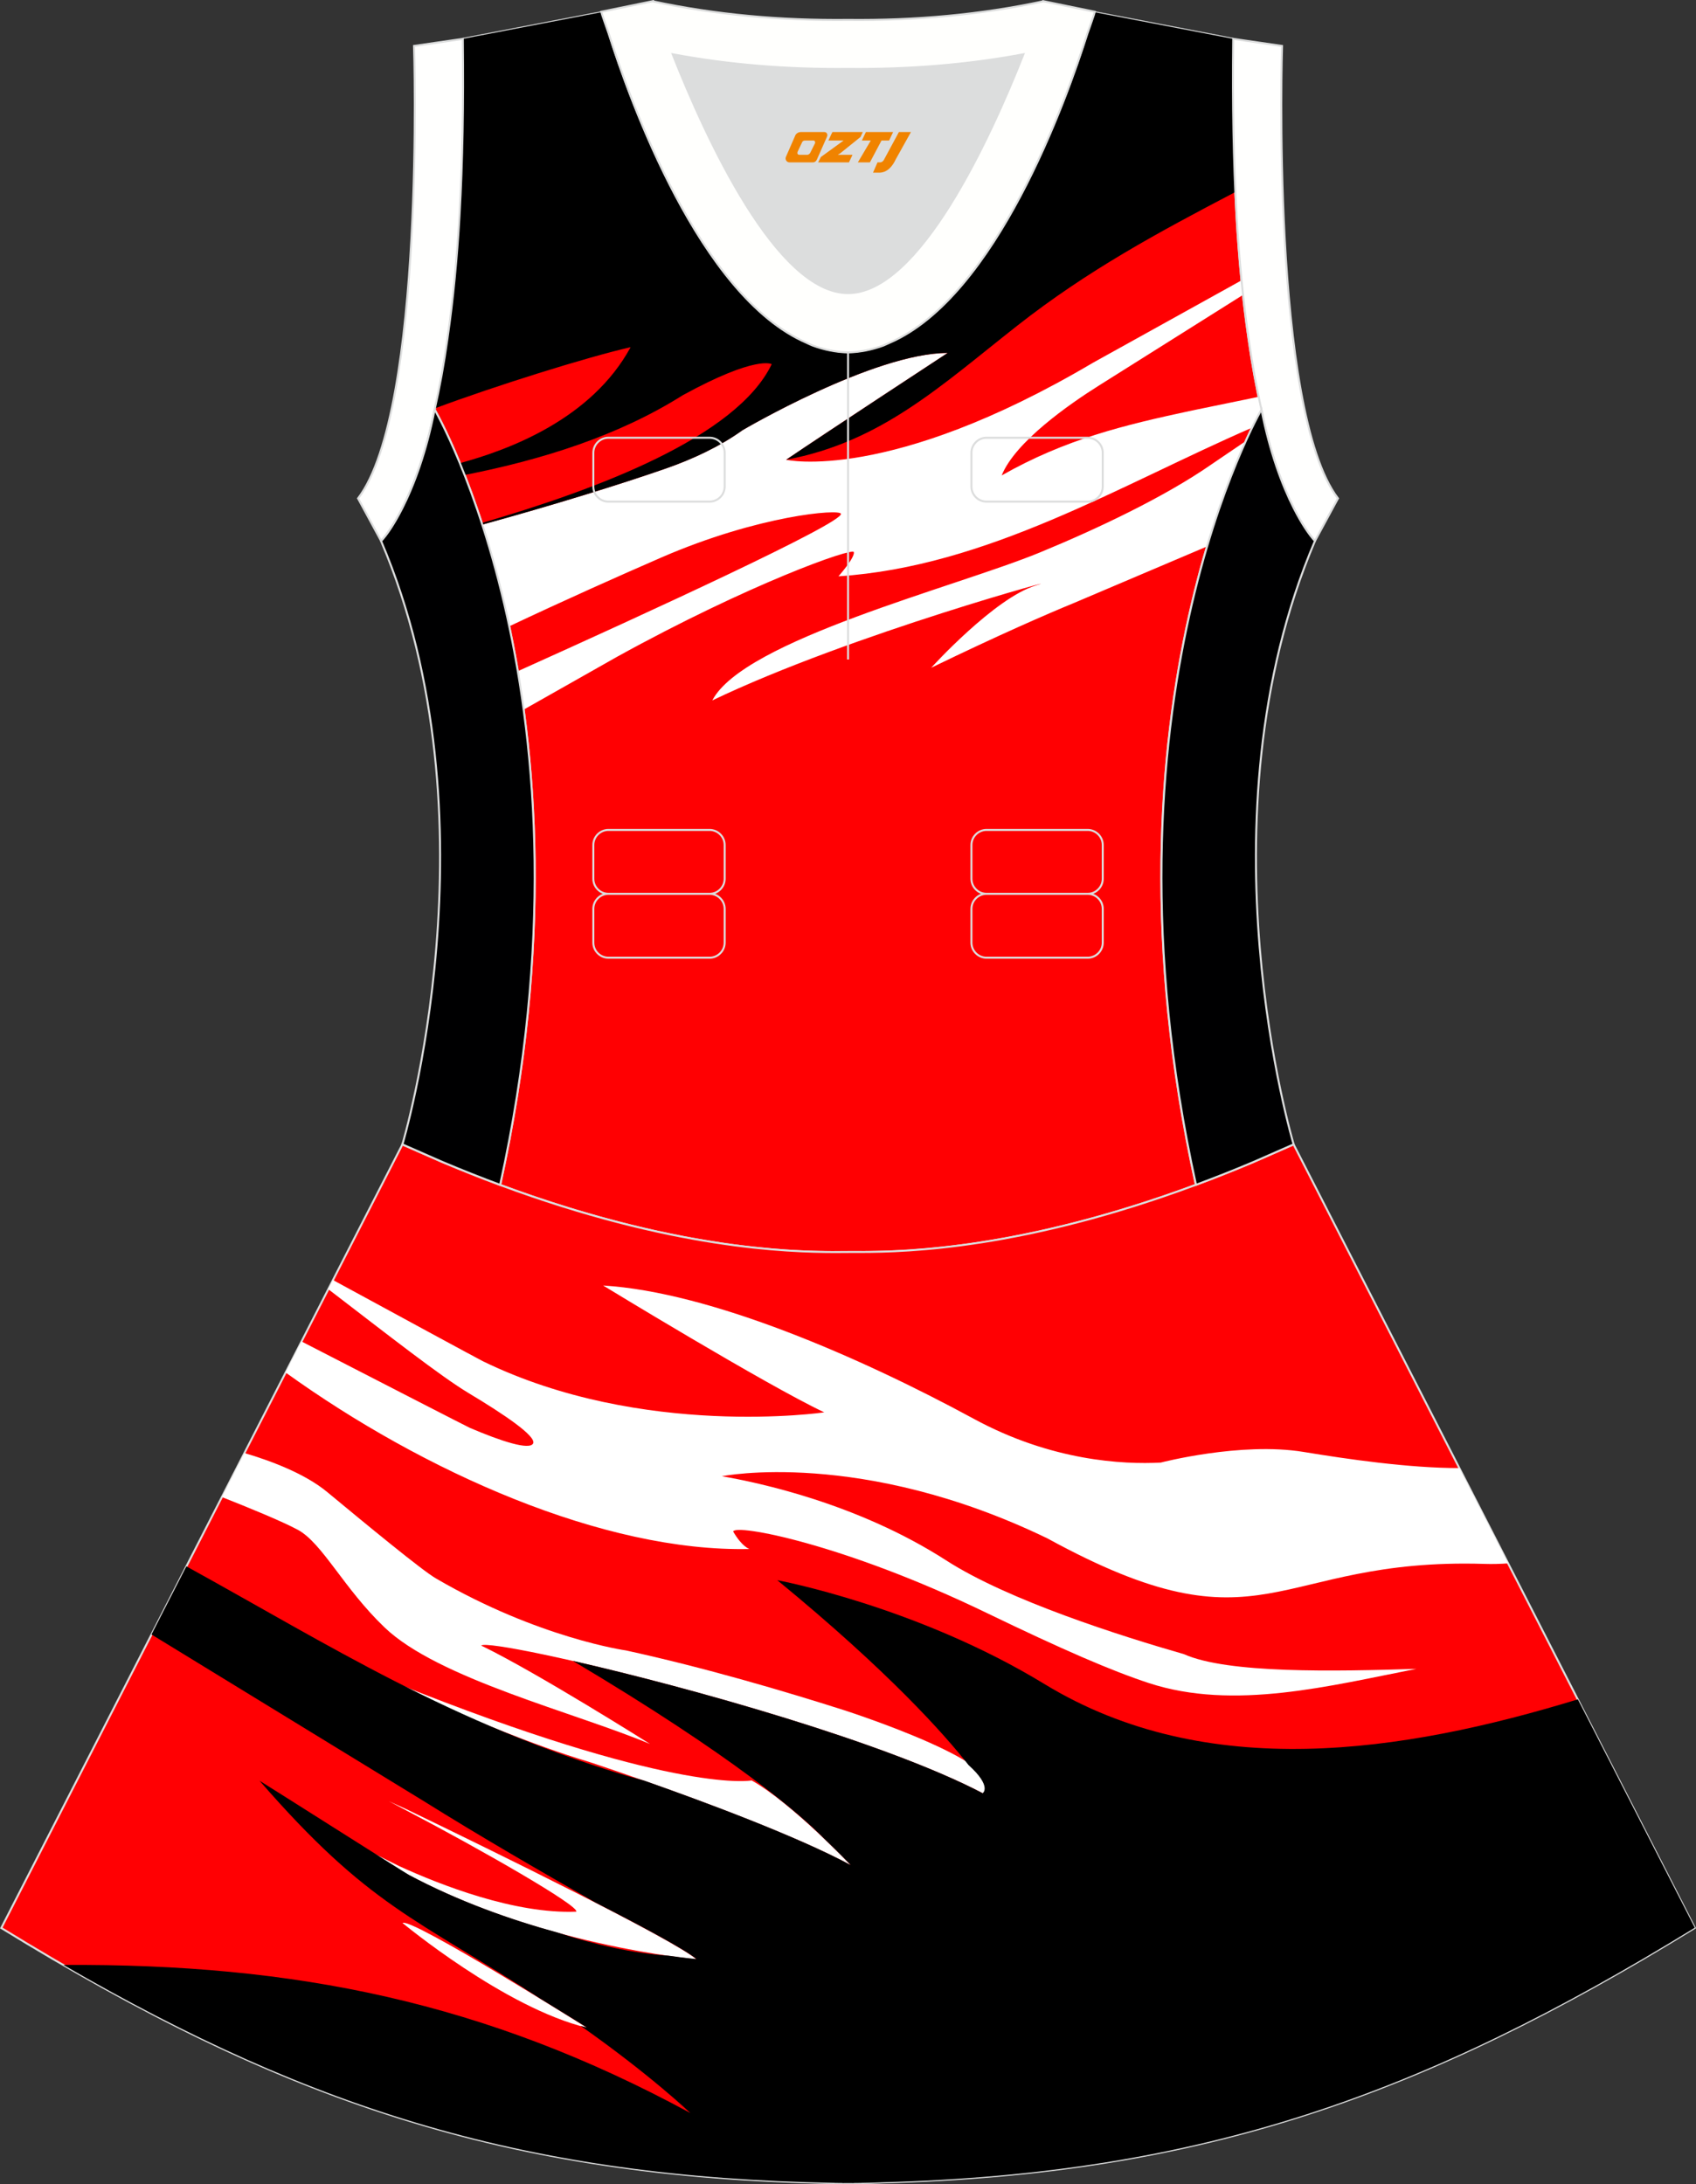
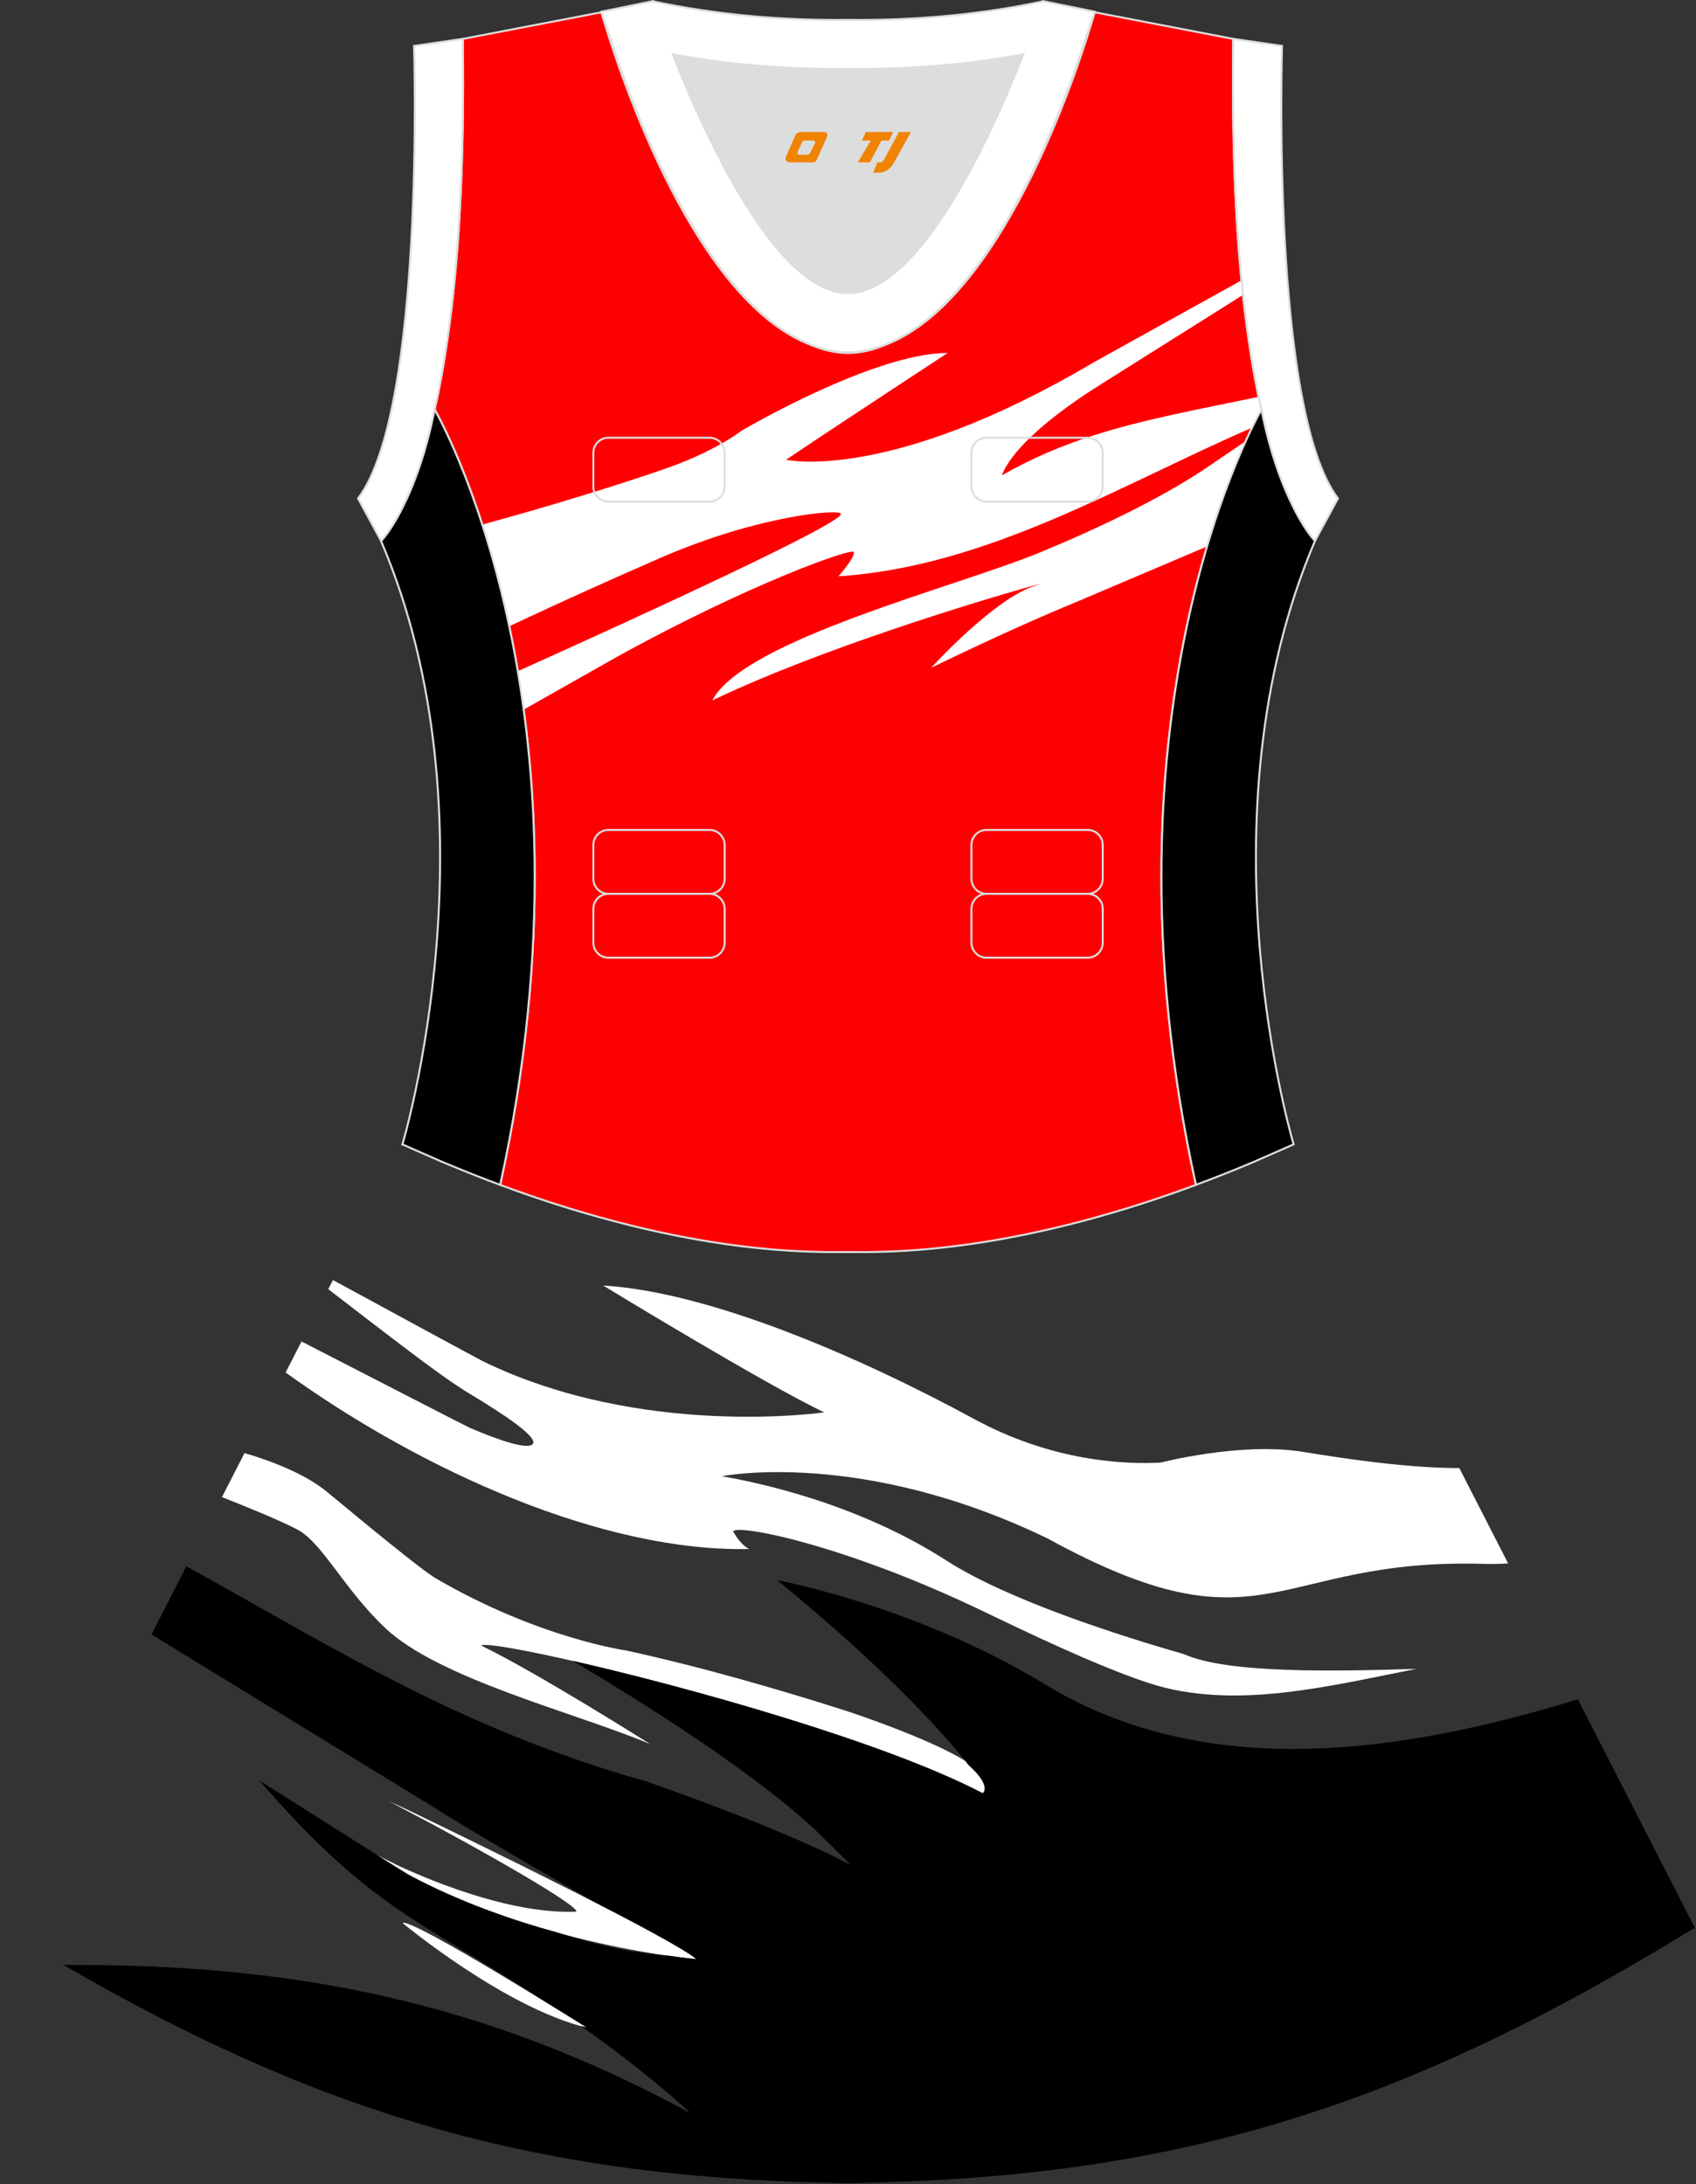
<svg xmlns="http://www.w3.org/2000/svg" version="1.1" id="图层_1" x="0px" y="0px" width="380.2px" height="489.6px" viewBox="0 0 380.2 489.6" enable-background="new 0 0 380.2 489.6" xml:space="preserve">
  <rect x="0" y="0" width="380.2" height="489.6" fill="#333333" stroke="none" />
  <g>
    <path fill="#DCDDDD" d="M229.42,12.17c-7.46,18.87-23.33,53.53-39.31,53.53s-31.85-34.66-39.31-53.53   c12.63,2.36,25.74,3.42,39.31,3.28l0,0C203.68,15.58,216.8,14.53,229.42,12.17z" />
    <path fill="#FF0002" stroke="#DCDDDD" stroke-width="0.446" stroke-miterlimit="22.926" d="M276.45,9.38   c0-0.21,0.01-0.43,0.01-0.64C276.45,8.95,276.45,9.16,276.45,9.38L276.45,9.38L276.45,9.38z M103.76,9.38   c0-0.21-0.01-0.43-0.01-0.64C103.76,8.95,103.76,9.16,103.76,9.38L103.76,9.38L103.76,9.38z M103.03,48.33c0-0.02,0-0.03,0-0.04   c0-0.02,0-0.03,0-0.05c0.67-11.9,0.89-24.69,0.75-38.19c0-0.22-0.01-0.44-0.01-0.67l-0.01-0.64c0-0.01,0-0.01,0-0.02l31.04-5.97   c0,0,0.07,0.22,0.21,0.63c2.06,7.14,19.22,63.9,47.17,74.08c2.59,1.07,5.24,1.66,7.93,1.66c2.69,0,5.34-0.59,7.93-1.66   c27.95-10.18,45.11-66.94,47.17-74.08c0.14-0.41,0.21-0.63,0.21-0.63l31.04,5.97c0,0.01,0,0.02,0,0.02l-0.01,0.64   c0,0.22-0.01,0.45-0.01,0.67c-0.15,13.5,0.07,26.29,0.75,38.19c0,0.02,0,0.03,0,0.05c0,0.01,0,0.03,0,0.04   c0,0.05,0.01,0.1,0.01,0.15c0.56,9.73,1.43,18.85,2.66,27.27c0,0.01,0,0.01,0,0.02c0.82,5.78,1.79,11.14,2.91,16.06   c0,0-38.42,65.71-14.68,173.77c-42.79,15.89-70.26,15.05-77.98,15.05s-35.19,0.85-77.98-15.05   C135.87,157.53,97.44,91.82,97.44,91.82c1.12-4.93,2.09-10.28,2.9-16.06c0-0.01,0-0.01,0-0.02c1.24-8.42,2.11-17.54,2.67-27.27   C103.01,48.42,103.01,48.37,103.03,48.33z" />
    <path fill="#FFFFFF" d="M279.26,98.88c-3.13,2.14-6.11,4.12-7.75,5.26c-10.53,7.31-25.62,14.43-38.38,19.69   c-18.84,7.77-66.42,19.62-73.45,33.17c31.13-14.93,81.83-28.59,72.54-25.77c-9.29,2.81-23.47,18.45-23.47,18.45   c15.25-7.39,25.91-12.02,32.1-14.56c0.63-0.26,19.53-8.3,29.75-12.64C273.7,111.98,276.92,104.04,279.26,98.88L279.26,98.88z    M278.3,62.85c0.09,0.96,0.19,1.91,0.29,2.85c-0.07,0.17-0.1,0.33-0.05,0.47c-0.43,0.26-31.69,19.94-32.19,20.25   c-6.65,4.18-18.75,12.6-21.8,20.15c14.29-8.12,27.41-11.29,42.71-14.56c0.89-0.19,7.91-1.63,14.87-3.06   c0.2,0.97,0.41,1.93,0.63,2.87c0,0-0.81,1.38-2.11,4.06c-29.57,12.84-59.3,31.13-92.69,33.3c0,0,3.7-4.15,3.45-5.42   c-0.22-1.11-23.44,7.1-53.08,23.46c-0.75,0.42-10.55,5.96-20.96,11.86c-0.4-2.96-0.84-5.84-1.31-8.62   c28.89-13,72.96-33.24,72.46-35.29c-0.28-1.14-18.5,0.33-40.3,9.81c-9.11,3.96-21.94,9.68-34.08,15.42   c-1.85-8.71-3.96-16.34-6.05-22.8c15.41-4.21,31.17-9.08,41.17-12.58c5.96-2.08,11.99-4.87,17.17-8.58c0,0,29.43-17.32,46-17.32   c0,0-27.93,18.31-36.21,23.94c0,0,23.02,5.29,68.8-21.75C245.36,81.12,266.38,69.47,278.3,62.85z" />
-     <path d="M276.45,9.38c0-0.21,0.01-0.43,0.01-0.64C276.45,8.95,276.45,9.16,276.45,9.38L276.45,9.38L276.45,9.38z M166.46,96.43   c-5.18,3.72-11.21,6.5-17.17,8.58c-10,3.49-25.76,8.36-41.17,12.58l-0.12-0.36c25.82-7.53,57.11-19.21,65-35.6   c0,0-3.39-2.11-19.96,6.97c-14.33,9.04-31.39,14.43-48.89,17.87c-0.36-0.92-0.72-1.81-1.06-2.65c11.01-3,29.51-9.86,38.28-26   c-9.84,2.24-30.52,8.73-43.86,13.71c1.09-4.85,2.04-10.11,2.83-15.77c0-0.01,0-0.01,0-0.02c1.24-8.42,2.11-17.54,2.67-27.27   c0-0.05,0.01-0.1,0.01-0.15c0-0.02,0-0.03,0-0.04c0-0.02,0-0.03,0-0.05c0.67-11.9,0.89-24.69,0.75-38.19   c0-0.22-0.01-0.44-0.01-0.67l-0.01-0.64c0-0.01,0-0.01,0-0.02l31.04-5.97c0,0,0.07,0.22,0.21,0.63   c2.06,7.14,19.22,63.9,47.17,74.08c2.59,1.07,5.24,1.66,7.93,1.66c2.69,0,5.34-0.59,7.93-1.66c27.95-10.18,45.11-66.94,47.17-74.08   c0.14-0.41,0.21-0.63,0.21-0.63l31.04,5.97c0,0.01,0,0.02,0,0.02l-0.01,0.64c0,0.22-0.01,0.45-0.01,0.67   c-0.12,11.56,0.02,22.61,0.49,33.01c-17.27,9.04-33.1,17.55-48.91,29.98c-17.06,13.4-30.45,26.04-51.76,30.02   c8.29-5.64,36.2-23.94,36.2-23.94C195.89,79.11,166.46,96.43,166.46,96.43L166.46,96.43z M103.76,9.38L103.76,9.38   c0-0.21,0-0.43-0.01-0.64C103.76,8.95,103.76,9.16,103.76,9.38z" />
-     <path fill="#FF0003" stroke="#DCDDDD" stroke-width="0.446" stroke-miterlimit="22.926" d="M90.17,256.61L0.29,432.16   c62.23,38.24,112.65,55.91,186.86,57.17v0.01c0.57,0.01,1.14,0.02,1.72,0.02v0.02h0.09l0,0c0.38,0,0.76-0.01,1.14-0.01h0.02h0.01   h0.01c0.38,0,0.76,0.01,1.15,0.01l0,0h0.08v-0.02c0.57-0.01,1.15-0.02,1.72-0.02v-0.01c1.4-0.02,2.81-0.06,4.21-0.11   c0.15-0.01,0.3-0.02,0.45-0.02c71.66-1.92,121.26-19.64,182.17-57.06L290,256.53l0,0l0,0l-0.01-0.02l-0.01,0.01h-0.01l-8.95,3.93   h-0.01c-4.45,1.88-8.76,3.58-12.92,5.13c-38.46,14.29-64.53,15.04-75.03,15.05H193h-0.06h-0.06h-0.06h-0.05h-0.01h-0.05h-0.05   h-0.05h-0.11h-0.05h-0.11h-0.05h-0.03h-0.02h-0.05h-0.05h-0.1h-0.05h-0.05h-0.05h-0.05h-0.05h-0.02h-0.03h-0.05h-0.05h-0.05h-0.05   h-0.05h-0.05h-0.05h-0.05h-0.05h-0.01h-0.03h-0.05h-0.05h-0.05h-0.04h-0.04h-0.04h-0.04h-0.03h-0.04l0,0h-0.04h-0.04h-0.04h-0.04   h-0.04h-0.04h-0.04h-0.04h-0.04h-0.03h-0.01h-0.04h-0.04h-0.04h-0.04h-0.04h-0.03h-0.04h-0.04h-0.04h-0.02l0,0l-0.01,0.01h-0.02   h-0.03H190h-0.04h-0.04h-0.04h-0.04h-0.04h-0.04h-0.04h-0.01h-0.03h-0.04h-0.04h-0.04h-0.04h-0.04h-0.04h-0.04h-0.04h-0.04l0,0   h-0.04h-0.04h-0.04h-0.03h-0.05h-0.04h-0.04H189h-0.05h-0.03h-0.01h-0.05h-0.05h-0.05h-0.05h-0.05h-0.05h-0.05h-0.05h-0.05h-0.03   l-0.02,0.01h-0.05h-0.05h-0.05h-0.05h-0.05h-0.1h-0.05h-0.05h-0.02h-0.03h-0.05h-0.11h-0.05h-0.12h-0.05h-0.06h-0.06h-0.01h-0.05   h-0.06h-0.06h-0.06h-0.06c-10.49-0.01-36.57-0.77-75.03-15.05c-4.16-1.55-8.47-3.25-12.92-5.13h-0.01l-8.95-3.93l0,0l-0.01-0.01   L90.17,256.61z" />
    <path fill="#FFFFFF" d="M90.24,431.04c0,0,22.88,19.02,41.33,23.47C131.57,454.51,92.16,429.74,90.24,431.04z" />
    <path fill="#FFFFFF" d="M91.14,405.55l-3.93-1.79l3.89,2.06c16.86,8.83,38.74,21.37,38.09,22.68c-13.77,0.56-30.45-5.98-39.7-10.21   l-5.46-2.72l5.37,3.49c30.36,17.04,66.73,20.11,66.73,20.11C150.54,434.49,111.06,415.17,91.14,405.55z" />
-     <path fill="#FFFFFF" d="M94.53,379.57l-5.89-2.35l5.79,3.12c10.16,4.56,24.87,10.76,37.72,14.62c0,0,39.87,13.07,58.56,23.12   c0,0-13.11-13.85-22.21-18.99C168.5,399.09,152.54,402.22,94.53,379.57z" />
    <path fill="#FFFFFF" d="M145.73,390.92c0,0-25.33-16-37.86-22.07c2.28-1.93,80.83,16.56,112.43,33.11   c8.58-5.76-29.91-18.24-31.08-18.62c-13.29-4.24-31.28-9.55-48.89-13.39c0,0-19.59-2.74-42.53-16.1   c-3.1-1.75-15.98-12.4-24.45-19.41c-5.16-4.27-13.11-7.14-18.54-8.73l-5.05,9.87c5.82,2.29,13.45,5.41,17.01,7.33   c5.52,3,10.26,13.1,19.43,21.87C98.22,376.31,128.84,383.84,145.73,390.92z" />
    <path fill="#FFFFFF" d="M265.4,370.78c-14.08-4.04-39.38-12.06-53.28-21.01c-19.96-12.85-42.37-17.5-50.3-18.87   c0,0,31.17-6.29,73,13.94c49.02,26.83,50.26,4.24,97.96,5.71c1.77,0.06,3.54,0.01,5.3-0.12l-10.94-21.36   c-11.34,0.01-25.14-2.01-34.94-3.62c-14.01-2.3-31.99,2.39-31.99,2.39c-8.44,0.45-24.49-0.35-41.89-9.8   c-25.52-13.85-59.06-28.43-83.11-29.89c0,0,36.45,22.24,49.57,28.43c0,0-40.73,5.96-76.47-11.43   c-1.07-0.52-20.17-10.89-33.67-18.23l-1.05,2.05c13.38,10.26,25.26,19.58,31.44,23.28c8.06,4.83,15.15,9.64,14.5,11.27   c-0.75,1.64-7.24-0.49-14.17-3.45c-0.63-0.27-19.94-10.21-37.77-19.38l-3.56,6.96c30.84,22.2,71.28,40.29,103.98,39.56   c0,0-1.64-0.45-3.65-3.92c0.46-1.73,24.52,2.64,56.78,18.23c16.93,8.18,27.97,12.97,36.37,15.73c19.06,6.26,40.78,0.58,60-3.17   C299.14,374.64,275.23,375.17,265.4,370.78z" />
    <path d="M234.11,377.46c-28.63-17.45-59.86-23.26-59.86-23.26c25,20.51,37.45,34.54,42.88,41.45c5.35,4.83,3.16,6.3,3.16,6.3   c-21.76-11.41-65.81-23.73-91.86-29.66c36.08,21.47,50.8,34.23,56.32,39.84c3.51,3.35,5.96,5.93,5.96,5.93   c-12.06-6.49-32.96-14.24-46.26-18.92c-2.23-0.63-3.53-0.97-3.53-0.97c-39.91-11.94-66.87-29.29-99.14-47.07l-7.82,15.27   c26.18,16.02,60.39,36.95,61.11,37.4c12.19,7.63,26.74,16.06,38.46,22.71c11.07,5.67,20.14,10.59,22.6,12.65c0,0-2.3-0.2-6.24-0.76   c-8.14-0.55-16.6-2.49-24.81-5.16c-10.43-2.85-22.25-6.99-33.42-12.95c-0.76-0.4-32.73-20.69-33.48-21.11   c24.65,28.33,34.83,30.62,62.94,48.85c5.99,3.67,10.45,6.47,10.45,6.47c-0.46-0.11-0.93-0.23-1.39-0.36   c15.64,10.98,24.57,19.52,24.57,19.52c-45.95-24.9-88.72-33.5-140.51-33.18c56.06,32.49,104.33,47.67,172.92,48.84v0.01   c0.57,0.01,1.15,0.02,1.72,0.02v0.02h0.09l0,0c0.38,0,0.76-0.01,1.14-0.01h0.02h0.01h0.01c0.38,0,0.76,0.01,1.15,0.01l0,0h0.08   v-0.02c0.57-0.01,1.15-0.02,1.72-0.02v-0.01c1.4-0.02,2.81-0.06,4.21-0.11c0.15-0.01,0.3-0.02,0.45-0.02   c71.66-1.92,121.26-19.64,182.17-57.06l-26.21-51.19C314.49,392.9,270.51,399.65,234.11,377.46z" />
    <path fill="none" stroke="#DCDDDD" stroke-width="0.446" stroke-miterlimit="22.926" d="M221.15,98.12h22.68   c1.86,0,3.38,1.52,3.38,3.38v7.56c0,1.86-1.52,3.38-3.38,3.38h-22.68c-1.86,0-3.38-1.52-3.38-3.38v-7.56   C217.77,99.64,219.29,98.12,221.15,98.12L221.15,98.12z M221.15,186.03h22.68c1.86,0,3.38,1.52,3.38,3.38v7.56   c0,1.86-1.52,3.38-3.38,3.38h-22.68c-1.86,0-3.38-1.52-3.38-3.38v-7.56C217.77,187.55,219.29,186.03,221.15,186.03L221.15,186.03z    M221.15,200.35h22.68c1.86,0,3.38,1.52,3.38,3.38v7.56c0,1.86-1.52,3.38-3.38,3.38h-22.68c-1.86,0-3.38-1.52-3.38-3.38v-7.56   C217.77,201.87,219.29,200.35,221.15,200.35L221.15,200.35z M136.39,200.35h22.68c1.86,0,3.38,1.52,3.38,3.38v7.56   c0,1.86-1.52,3.38-3.38,3.38h-22.68c-1.86,0-3.38-1.52-3.38-3.38v-7.56C133.01,201.87,134.53,200.35,136.39,200.35L136.39,200.35z    M136.39,186.03h22.68c1.86,0,3.38,1.52,3.38,3.38v7.56c0,1.86-1.52,3.38-3.38,3.38h-22.68c-1.86,0-3.38-1.52-3.38-3.38v-7.56   C133.01,187.55,134.53,186.03,136.39,186.03L136.39,186.03z M136.39,98.12h22.68c1.86,0,3.38,1.52,3.38,3.38v7.56   c0,1.86-1.52,3.38-3.38,3.38h-22.68c-1.86,0-3.38-1.52-3.38-3.38v-7.56C133.01,99.64,134.53,98.12,136.39,98.12z" />
-     <path fill="none" stroke="#DCDDDD" stroke-width="0.446" stroke-miterlimit="22.926" d="M190.11,79v68.83V79z" />
    <path fill="#FFFFFD" stroke="#DCDDDD" stroke-width="0.446" stroke-miterlimit="22.926" d="M229.42,12.17   c-7.46,18.87-23.33,53.53-39.31,53.53s-31.85-34.66-39.31-53.53c12.63,2.36,25.74,3.42,39.31,3.28l0,0   C203.68,15.58,216.8,14.53,229.42,12.17L229.42,12.17L229.42,12.17z M190.11,79c2.73-0.08,5.38-0.62,7.93-1.55   c0.47-0.2,0.94-0.41,1.41-0.63c23.89-10.34,39.59-54.37,44.3-69.25c0.71-1.98,1.2-3.42,1.46-4.2l0.21-0.74l-11.6-2.38   c0,0-0.01,0.02-0.02,0.06c-13.97,2.98-28.55,4.31-43.69,4.15l0,0c-15.14,0.16-29.73-1.17-43.69-4.15   c-0.02-0.04-0.02-0.06-0.02-0.06l-11.6,2.38l0.21,0.74c0.26,0.77,0.75,2.22,1.46,4.2c4.71,14.88,20.41,58.91,44.3,69.25   c0.47,0.23,0.94,0.44,1.41,0.63C184.74,78.39,187.38,78.93,190.11,79z" />
    <path fill="#FFFFFE" stroke="#DCDDDD" stroke-width="0.446" stroke-miterlimit="22.926" d="M276.45,9.38   c-0.16,13.76,0.06,26.8,0.75,38.9c0,0.02,0,0.03,0,0.04c0.56,9.69,1.43,18.8,2.67,27.42c0,0.01,0,0.01,0,0.02   c0.82,5.78,1.79,11.13,2.91,16.06v0.01c1.9,9.63,4.68,17.03,7.26,22.12c0,0.01,0.01,0.01,0.01,0.02c1.72,3.39,3.39,5.84,4.72,7.3   l5.17-9.55C284.82,91.84,287.4,10.3,287.4,10.3l-10.94-1.59c0,0.01,0,0.01,0,0.02C276.45,8.95,276.45,9.16,276.45,9.38z" />
-     <path fill="#FFFFFE" stroke="#DCDDDD" stroke-width="0.446" stroke-miterlimit="22.926" d="M103.76,9.38   c0.16,13.76-0.05,26.8-0.75,38.9c0,0.02,0,0.03,0,0.04c-0.56,9.69-1.43,18.8-2.68,27.42c0,0.01,0,0.01,0,0.02   c-0.81,5.78-1.78,11.13-2.9,16.06v0.01c-1.9,9.63-4.68,17.03-7.26,22.12c0,0.01-0.01,0.01-0.01,0.02c-1.72,3.39-3.39,5.84-4.72,7.3   l-5.17-9.55C95.41,91.84,92.82,10.3,92.82,10.3l10.94-1.59c0,0.01,0,0.01,0,0.02C103.76,8.95,103.76,9.16,103.76,9.38z" />
+     <path fill="#FFFFFE" stroke="#DCDDDD" stroke-width="0.446" stroke-miterlimit="22.926" d="M103.76,9.38   c0.16,13.76-0.05,26.8-0.75,38.9c0,0.02,0,0.03,0,0.04c-0.56,9.69-1.43,18.8-2.68,27.42c0,0.01,0,0.01,0,0.02   c-0.81,5.78-1.78,11.13-2.9,16.06v0.01c-1.9,9.63-4.68,17.03-7.26,22.12c0,0.01-0.01,0.01-0.01,0.02c-1.72,3.39-3.39,5.84-4.72,7.3   l-5.17-9.55C95.41,91.84,92.82,10.3,92.82,10.3l10.94-1.59C103.76,8.95,103.76,9.16,103.76,9.38z" />
    <path fill="#000001" stroke="#DCDDDD" stroke-width="0.446" stroke-miterlimit="22.926" d="M97.44,91.82   c0,0,38.42,65.71,14.68,173.77c-4.16-1.55-8.48-3.25-12.92-5.13h-0.01l-8.95-3.93h-0.01h-0.02c0,0,21.88-72.78-4.77-135.23   l-0.01-0.02c1.21-1.29,2.91-3.73,4.72-7.3c0-0.01,0.01-0.01,0.01-0.02c2.64-5.21,5.41-12.64,7.26-22.12L97.44,91.82z" />
    <path fill="#000001" stroke="#DCDDDD" stroke-width="0.446" stroke-miterlimit="22.926" d="M282.79,91.81   c0,0-38.42,65.71-14.68,173.77c4.16-1.55,8.48-3.25,12.92-5.13l0,0l8.95-3.93h0.01l0.01-0.01c0,0-21.88-72.77,4.77-135.23   l0.01-0.02c-1.21-1.29-2.91-3.73-4.72-7.3c-0.01-0.01-0.01-0.02-0.01-0.02C287.4,108.72,284.64,101.29,282.79,91.81L282.79,91.81z" />
  </g>
  <g>
    <path fill="#F08300" d="M201.51,29.6l-3.4,6.3c-0.2,0.3-0.5,0.5-0.8,0.5h-0.6l-1,2.3h1.2c2,0.1,3.2-1.5,3.9-3L204.21,29.6h-2.5L201.51,29.6z" />
    <polygon fill="#F08300" points="194.31,29.6 ,200.21,29.6 ,199.31,31.5 ,197.61,31.5 ,195.01,36.4 ,192.31,36.4 ,195.21,31.5 ,193.21,31.5 ,194.11,29.6" />
-     <polygon fill="#F08300" points="188.31,34.7 ,187.81,34.7 ,188.31,34.4 ,192.91,30.7 ,193.41,29.6 ,186.61,29.6 ,186.31,30.2 ,185.71,31.5 ,188.51,31.5 ,189.11,31.5 ,184.01,35.2    ,183.41,36.4 ,190.01,36.4 ,190.31,36.4 ,191.11,34.7" />
    <path fill="#F08300" d="M184.81,29.6H179.51C179.01,29.6,178.51,29.9,178.31,30.3L176.21,35.1C175.91,35.7,176.31,36.4,177.01,36.4h5.2c0.4,0,0.7-0.2,0.9-0.6L185.41,30.6C185.61,30.1,185.31,29.6,184.81,29.6z M182.71,32.1L181.61,34.3C181.41,34.6,181.11,34.7,181.01,34.7l-1.8,0C179.01,34.7,178.61,34.6,178.81,34l1-2.1c0.1-0.3,0.4-0.4,0.7-0.4h1.9   C182.61,31.5,182.81,31.8,182.71,32.1z" />
  </g>
</svg>